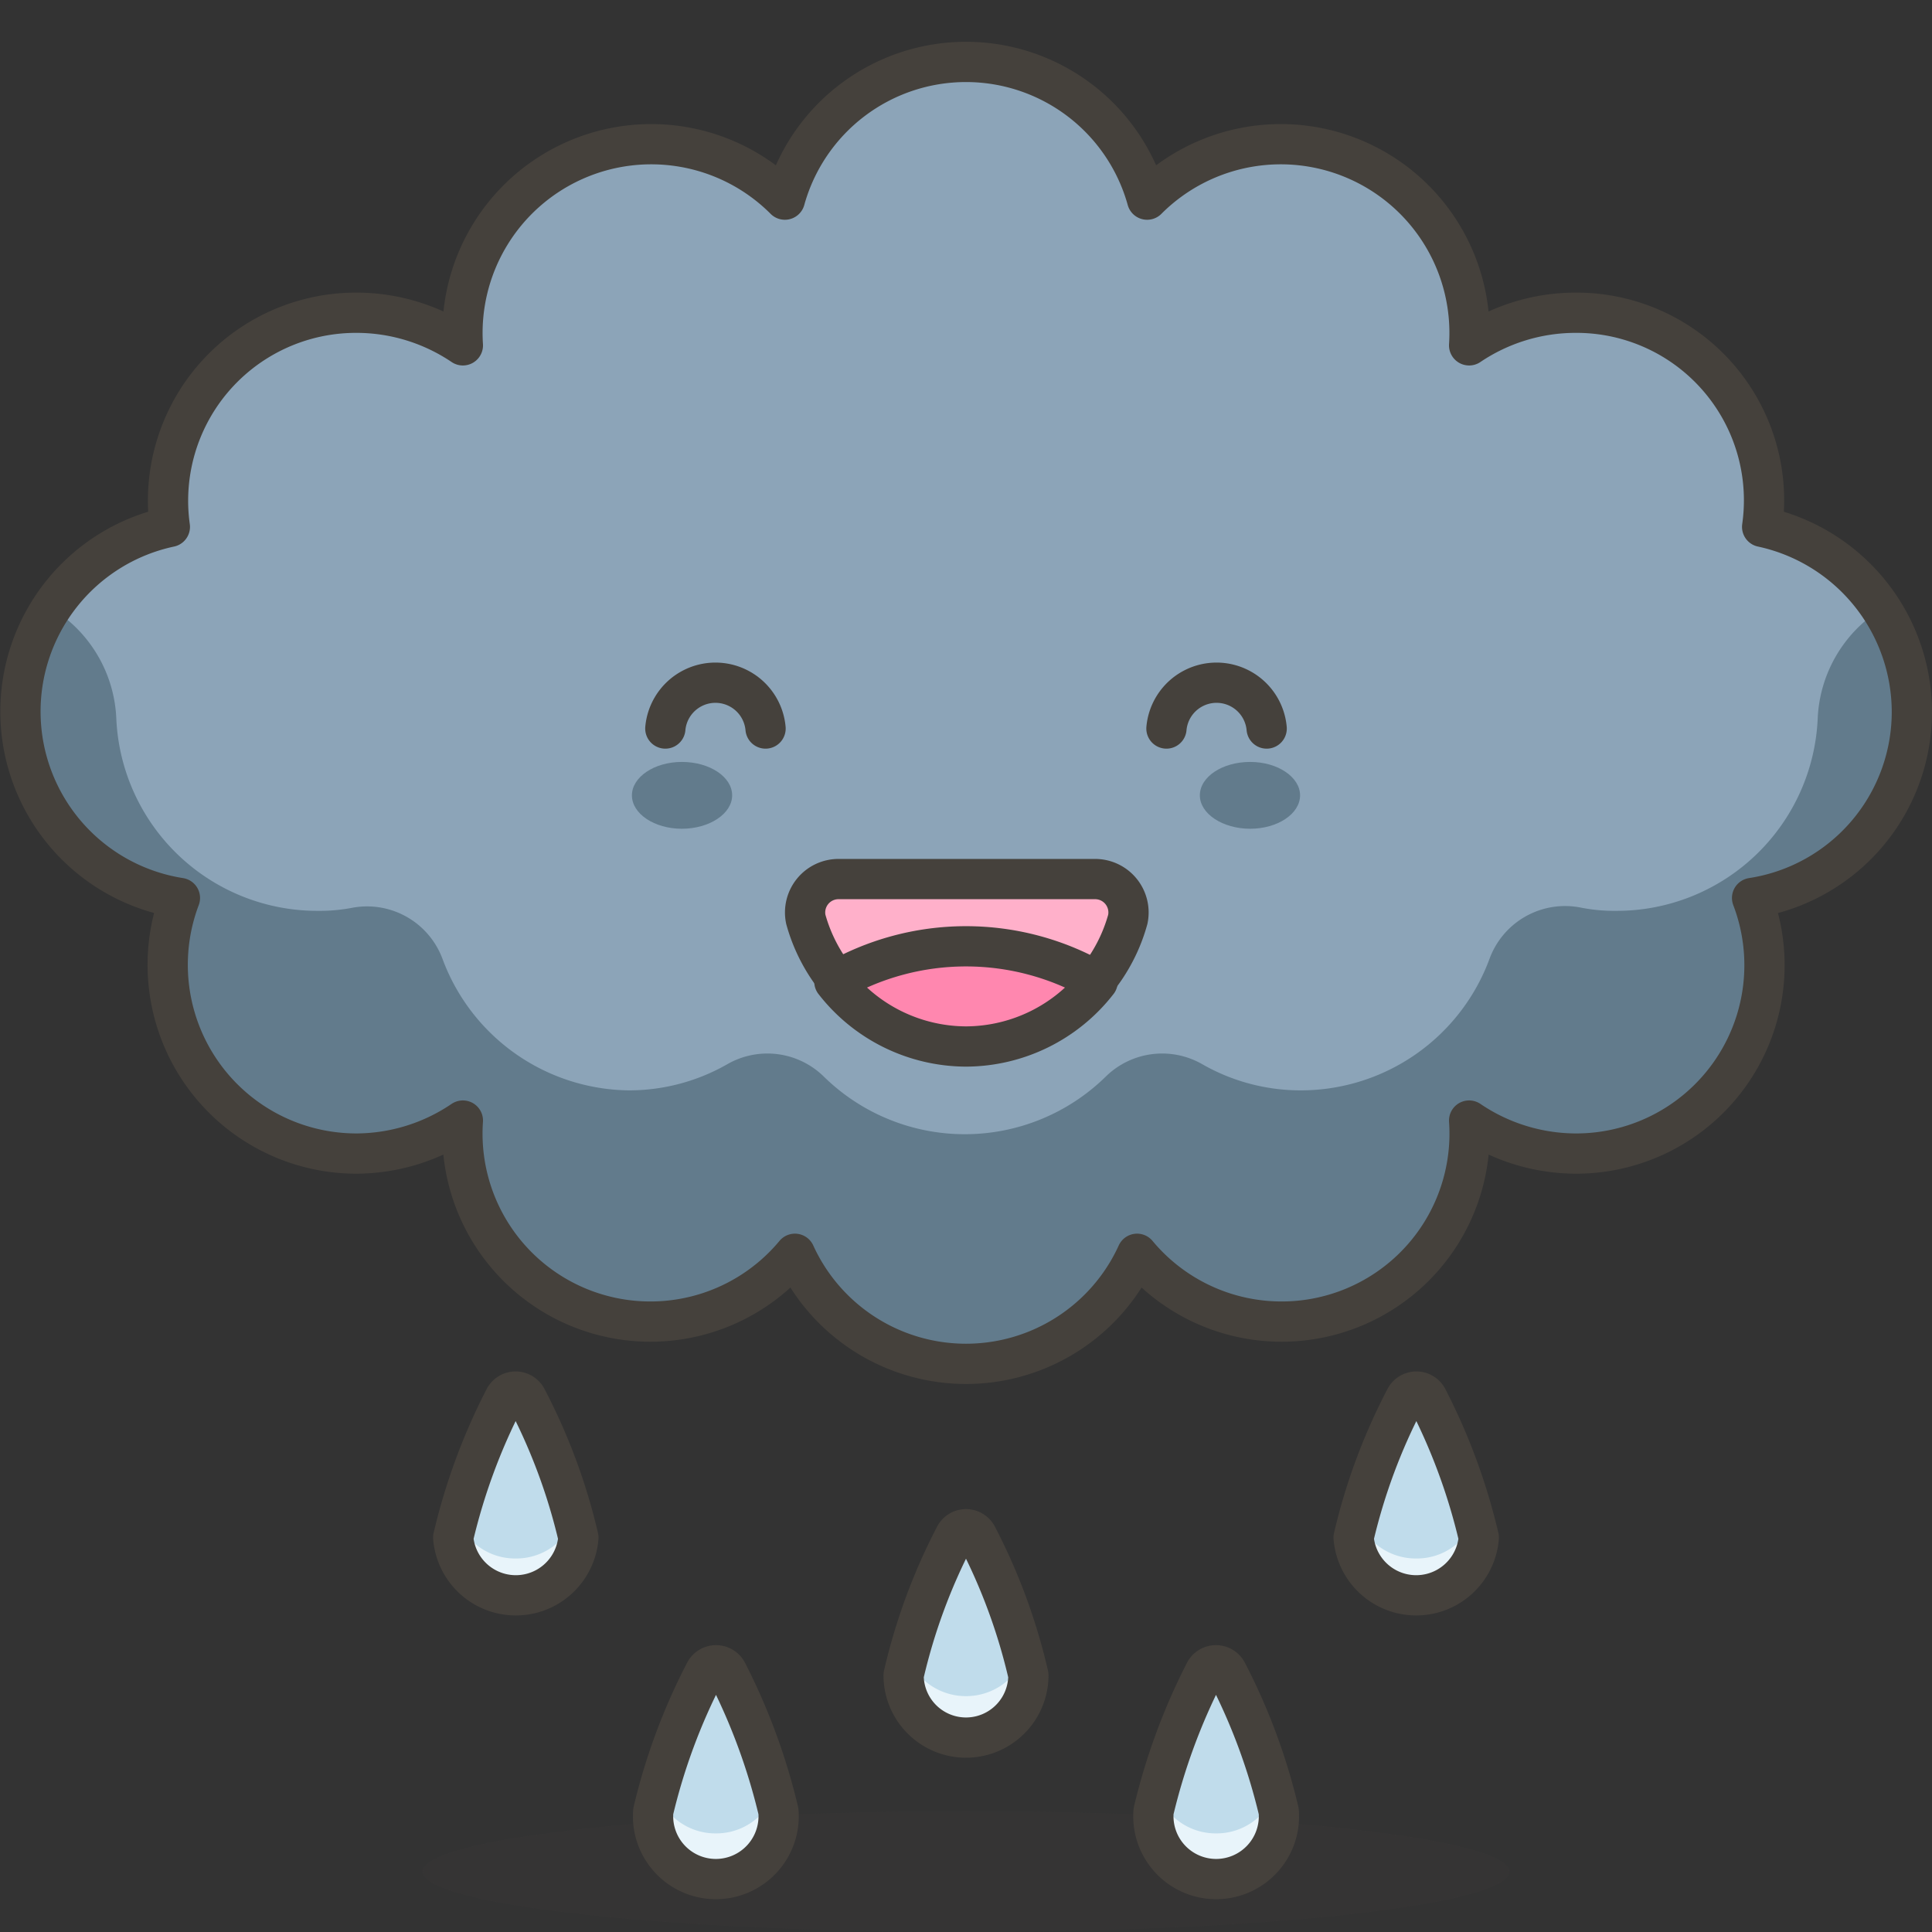
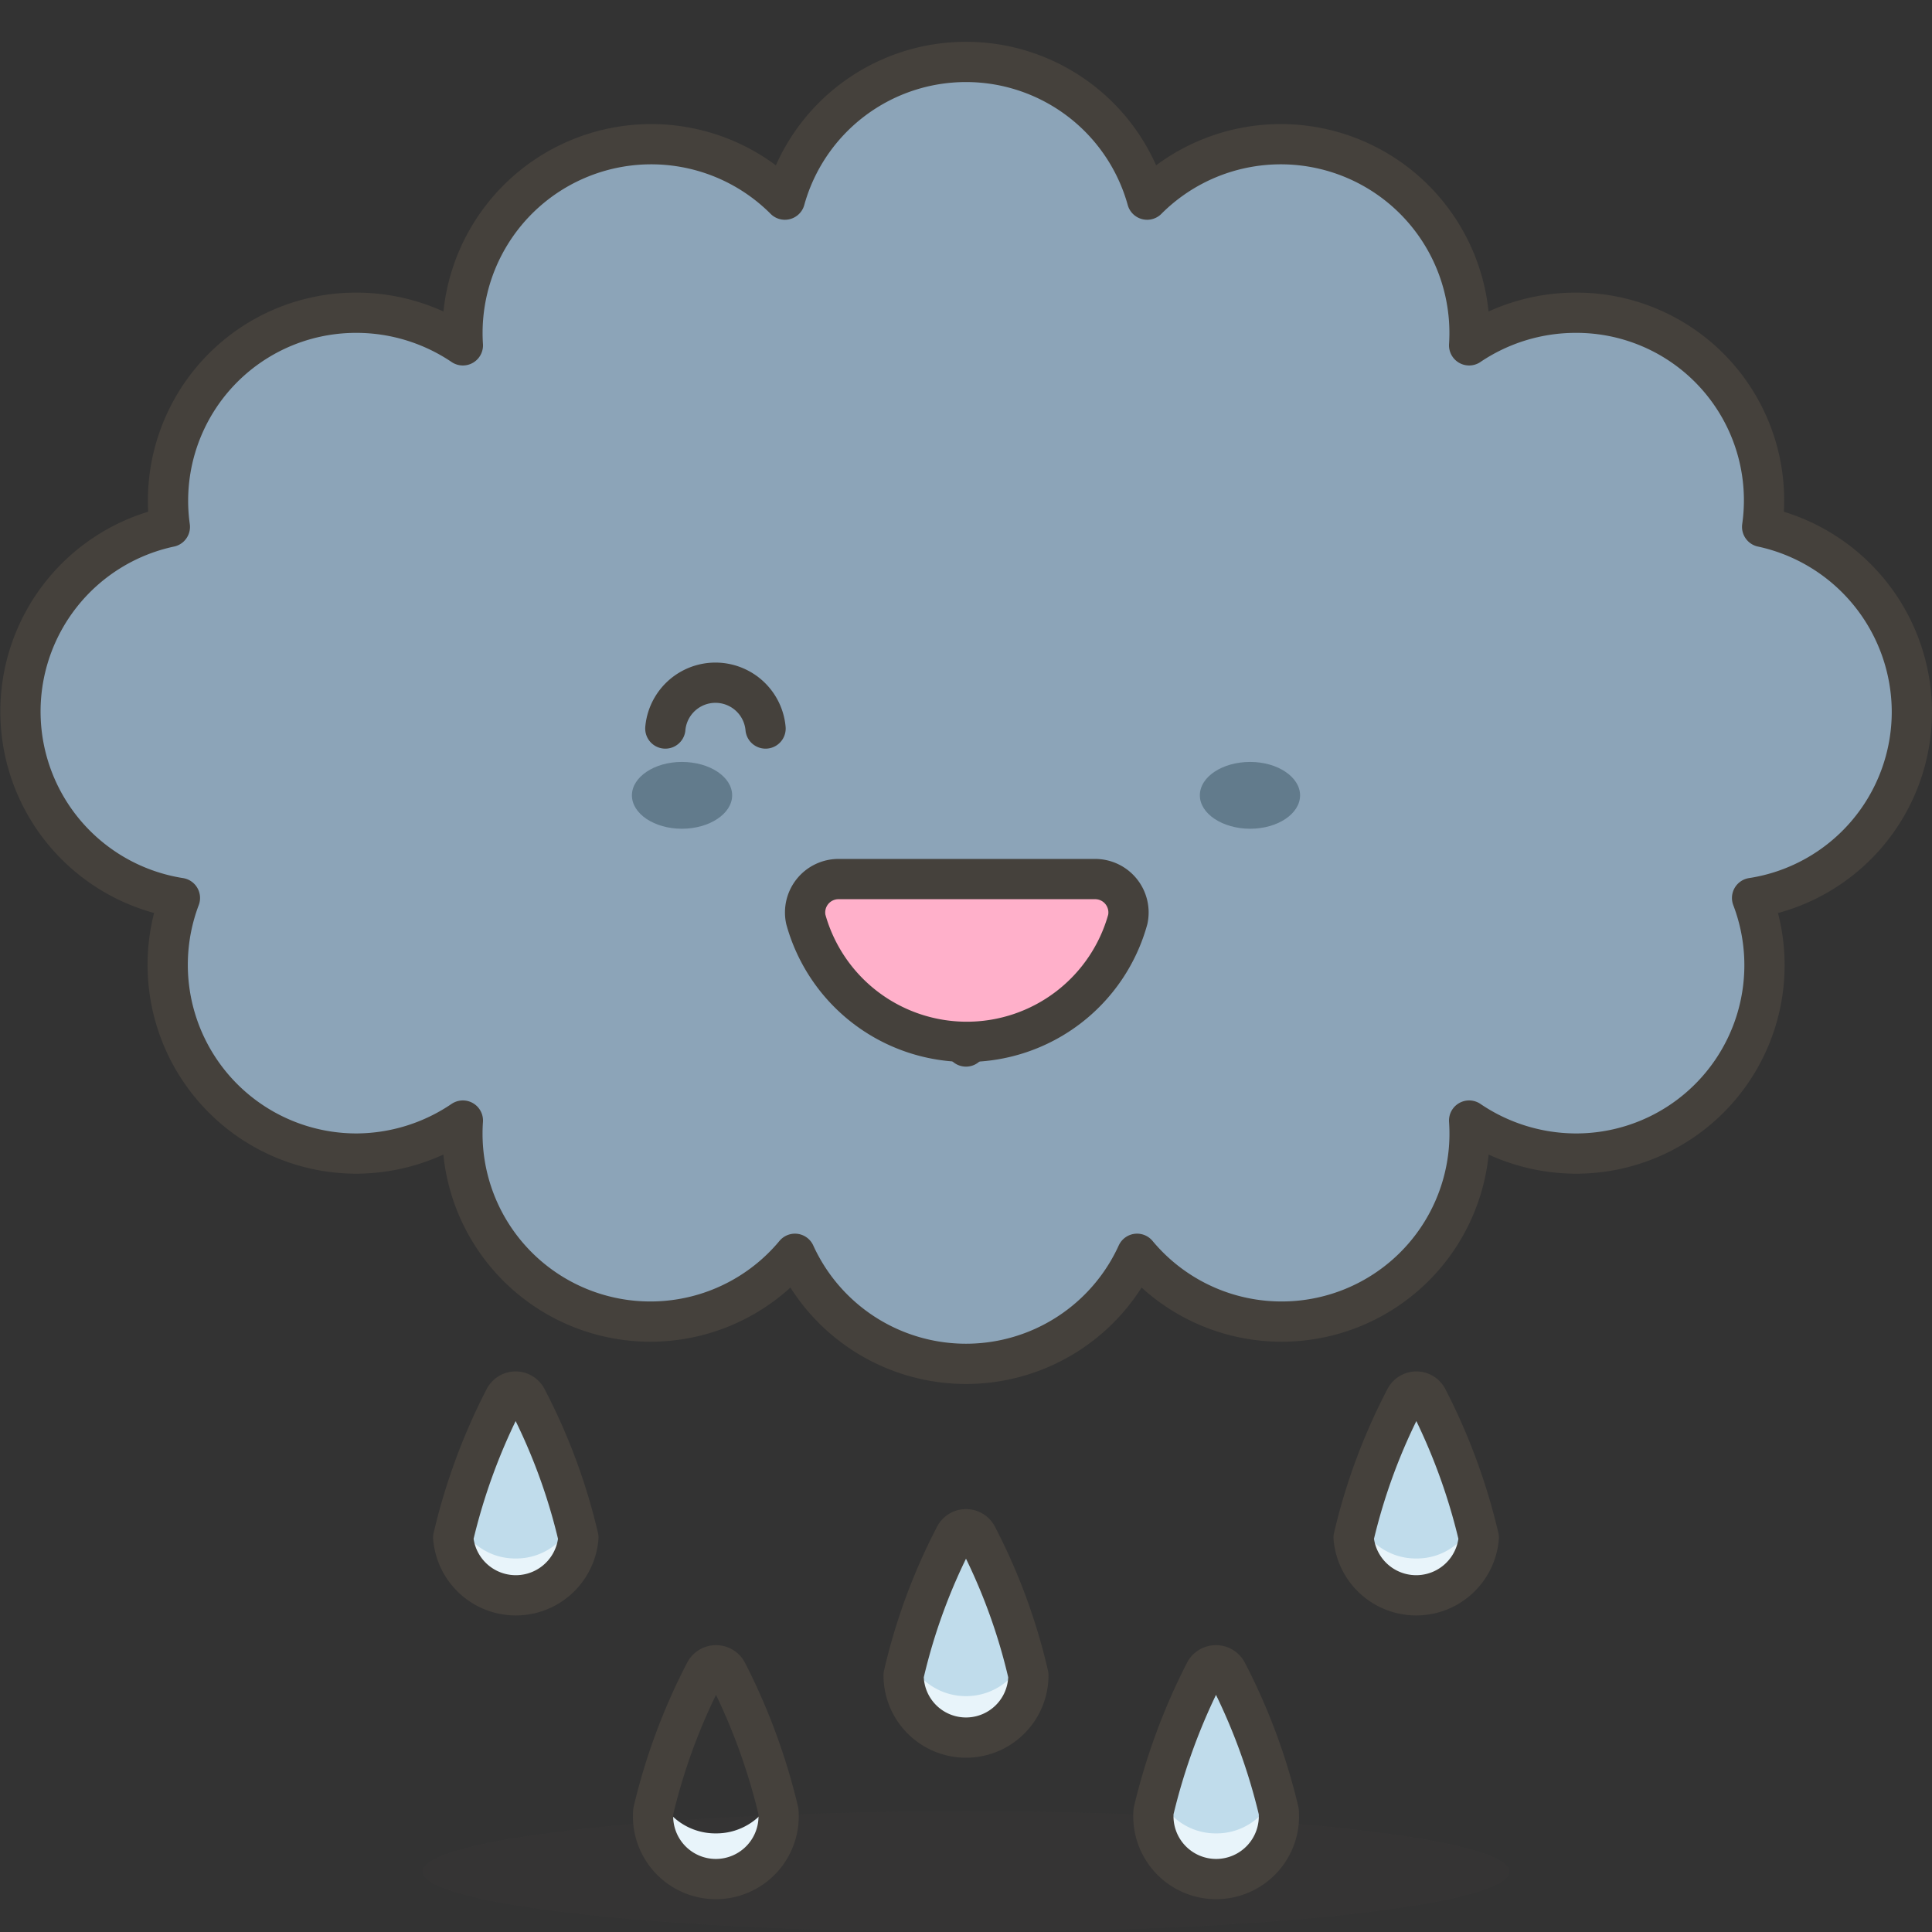
<svg xmlns="http://www.w3.org/2000/svg" id="Icons" viewBox="0 0 48 48">
  <rect x="0" y="0" width="48" height="48" fill="#333333" stroke="none" />
  <defs>
    <style>.cls-1{fill:#8ca4b8;}.cls-2{fill:#627b8c;}.cls-3{fill:none;}.cls-3,.cls-4,.cls-5{stroke:#45413c;stroke-linecap:round;stroke-linejoin:round;}.cls-4{fill:#ffb0ca;}.cls-5{fill:#ff87af;}.cls-6{fill:#45413c;opacity:0.15;}.cls-7{fill:#c0dceb;}.cls-8{fill:#e8f4fa;}</style>
  </defs>
  <title>647-cloud-with-rain-1</title>
  <g id="_Group_" data-name="&lt;Group&gt;">
    <g id="_Group_2" data-name="&lt;Group&gt;">
      <g id="_Group_3" data-name="&lt;Group&gt;">
        <path id="_Compound_Path_" data-name="&lt;Compound Path&gt;" class="cls-1" d="M47.5,17.69a4.71,4.71,0,0,0-3.72-4.6,4.66,4.66,0,0,0-4.64-5.32,4.73,4.73,0,0,0-2.64.81,4.69,4.69,0,0,0-8-3.62,4.67,4.67,0,0,0-9,0,4.69,4.69,0,0,0-8,3.62,4.73,4.73,0,0,0-2.64-.81,4.67,4.67,0,0,0-4.64,5.32,4.69,4.69,0,0,0,.25,9.22,4.69,4.69,0,0,0,4.39,6.35,4.74,4.74,0,0,0,2.64-.82,4.67,4.67,0,0,0,8.25,3.31,4.67,4.67,0,0,0,8.5,0,4.67,4.67,0,0,0,8.25-3.31,4.74,4.74,0,0,0,2.64.82,4.68,4.68,0,0,0,4.39-6.35A4.68,4.68,0,0,0,47.5,17.69Z" />
-         <path id="_Path_" data-name="&lt;Path&gt;" class="cls-2" d="M46.73,15.14a3.38,3.38,0,0,0-1.57,2.72,5,5,0,0,1-5,4.77,4.3,4.3,0,0,1-.88-.08A2,2,0,0,0,37,23.84a5,5,0,0,1-4.68,3.25,4.92,4.92,0,0,1-2.45-.65,2,2,0,0,0-2.4.31,5,5,0,0,1-7,0,2,2,0,0,0-2.4-.31,4.92,4.92,0,0,1-2.45.65A5,5,0,0,1,11,23.84a2,2,0,0,0-2.23-1.29,4.3,4.3,0,0,1-.88.08,5,5,0,0,1-5-4.77,3.38,3.38,0,0,0-1.57-2.72A4.62,4.62,0,0,0,.5,17.69a4.68,4.68,0,0,0,4,4.62,4.69,4.69,0,0,0,4.39,6.35,4.74,4.74,0,0,0,2.64-.82,4.67,4.67,0,0,0,8.25,3.31,4.67,4.67,0,0,0,8.5,0,4.67,4.67,0,0,0,8.25-3.31,4.74,4.74,0,0,0,2.64.82,4.68,4.68,0,0,0,4.39-6.35,4.68,4.68,0,0,0,4-4.62A4.62,4.62,0,0,0,46.73,15.14Z" />
        <path id="_Compound_Path_2" data-name="&lt;Compound Path&gt;" class="cls-3" d="M47.5,17.69a4.71,4.71,0,0,0-3.72-4.6,4.66,4.66,0,0,0-4.64-5.32,4.73,4.73,0,0,0-2.64.81,4.69,4.69,0,0,0-8-3.62,4.67,4.67,0,0,0-9,0,4.69,4.69,0,0,0-8,3.62,4.73,4.73,0,0,0-2.64-.81,4.67,4.67,0,0,0-4.64,5.32,4.69,4.69,0,0,0,.25,9.22,4.69,4.69,0,0,0,4.39,6.35,4.74,4.74,0,0,0,2.64-.82,4.67,4.67,0,0,0,8.25,3.31,4.67,4.67,0,0,0,8.5,0,4.67,4.67,0,0,0,8.25-3.31,4.74,4.74,0,0,0,2.64.82,4.68,4.68,0,0,0,4.39-6.35A4.68,4.68,0,0,0,47.5,17.69Z" />
      </g>
    </g>
    <g id="_Group_4" data-name="&lt;Group&gt;">
      <path id="_Path_2" data-name="&lt;Path&gt;" class="cls-2" d="M15.7,19.76c0,.46.56.83,1.24.83s1.25-.37,1.25-.83-.56-.83-1.25-.83S15.7,19.31,15.7,19.76Z" />
      <g id="_Group_5" data-name="&lt;Group&gt;">
        <path id="_Path_3" data-name="&lt;Path&gt;" class="cls-4" d="M27.21,21.84a.83.83,0,0,1,.81,1,4.15,4.15,0,0,1-8,0,.83.83,0,0,1,.81-1Z" />
-         <path id="_Path_4" data-name="&lt;Path&gt;" class="cls-5" d="M24,26a4.16,4.16,0,0,0,3.27-1.61,6.52,6.52,0,0,0-6.54,0A4.16,4.16,0,0,0,24,26Z" />
+         <path id="_Path_4" data-name="&lt;Path&gt;" class="cls-5" d="M24,26A4.16,4.16,0,0,0,24,26Z" />
      </g>
      <path id="_Path_5" data-name="&lt;Path&gt;" class="cls-3" d="M16.53,18.1a1.25,1.25,0,0,1,2.49,0" />
      <path id="_Path_6" data-name="&lt;Path&gt;" class="cls-2" d="M32.3,19.76c0,.46-.56.83-1.24.83s-1.25-.37-1.25-.83.56-.83,1.25-.83S32.3,19.31,32.3,19.76Z" />
-       <path id="_Path_7" data-name="&lt;Path&gt;" class="cls-3" d="M31.47,18.1a1.25,1.25,0,0,0-2.49,0" />
    </g>
  </g>
  <g id="_Group_6" data-name="&lt;Group&gt;">
    <ellipse id="_Ellipse_" data-name="&lt;Ellipse&gt;" class="cls-6" cx="24" cy="46.5" rx="13.5" ry="1.5" />
    <g id="_Group_7" data-name="&lt;Group&gt;">
      <path id="_Path_8" data-name="&lt;Path&gt;" class="cls-7" d="M31.77,45a1.56,1.56,0,1,1-3.11,0,15.34,15.34,0,0,1,1.27-3.45.31.31,0,0,1,.56,0A15,15,0,0,1,31.77,45Z" />
      <path id="_Path_9" data-name="&lt;Path&gt;" class="cls-8" d="M30.21,45.55a1.54,1.54,0,0,1-1.45-1,2.13,2.13,0,0,0-.1.51,1.56,1.56,0,1,0,3.11,0,2.13,2.13,0,0,0-.1-.51A1.54,1.54,0,0,1,30.21,45.55Z" />
      <path id="_Path_10" data-name="&lt;Path&gt;" class="cls-3" d="M31.77,45a1.56,1.56,0,1,1-3.11,0,15.34,15.34,0,0,1,1.27-3.45.31.31,0,0,1,.56,0A15,15,0,0,1,31.77,45Z" />
    </g>
    <g id="_Group_8" data-name="&lt;Group&gt;">
      <path id="_Path_11" data-name="&lt;Path&gt;" class="cls-7" d="M36.74,38.2a1.56,1.56,0,0,1-3.11,0,14.62,14.62,0,0,1,1.28-3.45.31.31,0,0,1,.56,0A15,15,0,0,1,36.74,38.2Z" />
      <path id="_Path_12" data-name="&lt;Path&gt;" class="cls-8" d="M35.19,38.72a1.54,1.54,0,0,1-1.46-1,2.11,2.11,0,0,0-.1.52,1.56,1.56,0,0,0,3.11,0,2.11,2.11,0,0,0-.1-.52A1.53,1.53,0,0,1,35.19,38.72Z" />
      <path id="_Path_13" data-name="&lt;Path&gt;" class="cls-3" d="M36.74,38.2a1.56,1.56,0,0,1-3.11,0,14.62,14.62,0,0,1,1.28-3.45.31.31,0,0,1,.56,0A15,15,0,0,1,36.74,38.2Z" />
    </g>
    <g id="_Group_9" data-name="&lt;Group&gt;">
-       <path id="_Path_14" data-name="&lt;Path&gt;" class="cls-7" d="M16.23,45a1.56,1.56,0,1,0,3.11,0,15.34,15.34,0,0,0-1.27-3.45.31.31,0,0,0-.56,0A15,15,0,0,0,16.23,45Z" />
      <path id="_Path_15" data-name="&lt;Path&gt;" class="cls-8" d="M17.79,45.55a1.54,1.54,0,0,0,1.45-1,2.13,2.13,0,0,1,.1.51,1.56,1.56,0,1,1-3.11,0,2.13,2.13,0,0,1,.1-.51A1.54,1.54,0,0,0,17.79,45.55Z" />
      <path id="_Path_16" data-name="&lt;Path&gt;" class="cls-3" d="M16.23,45a1.56,1.56,0,1,0,3.11,0,15.34,15.34,0,0,0-1.27-3.45.31.31,0,0,0-.56,0A15,15,0,0,0,16.23,45Z" />
    </g>
    <g id="_Group_10" data-name="&lt;Group&gt;">
      <path id="_Path_17" data-name="&lt;Path&gt;" class="cls-7" d="M11.26,38.2a1.56,1.56,0,0,0,3.11,0,14.62,14.62,0,0,0-1.28-3.45.31.31,0,0,0-.56,0A15,15,0,0,0,11.26,38.2Z" />
      <path id="_Path_18" data-name="&lt;Path&gt;" class="cls-8" d="M12.81,38.72a1.54,1.54,0,0,0,1.46-1,2.11,2.11,0,0,1,.1.52,1.56,1.56,0,0,1-3.11,0,2.11,2.11,0,0,1,.1-.52A1.53,1.53,0,0,0,12.81,38.72Z" />
      <path id="_Path_19" data-name="&lt;Path&gt;" class="cls-3" d="M11.26,38.2a1.56,1.56,0,0,0,3.11,0,14.62,14.62,0,0,0-1.28-3.45.31.31,0,0,0-.56,0A15,15,0,0,0,11.26,38.2Z" />
    </g>
    <g id="_Group_11" data-name="&lt;Group&gt;">
      <path id="_Path_20" data-name="&lt;Path&gt;" class="cls-7" d="M25.55,41.62a1.55,1.55,0,0,1-3.1,0,14.54,14.54,0,0,1,1.27-3.45.31.31,0,0,1,.56,0A14.54,14.54,0,0,1,25.55,41.62Z" />
      <path id="_Path_21" data-name="&lt;Path&gt;" class="cls-8" d="M24,42.14a1.56,1.56,0,0,1-1.46-1,2.57,2.57,0,0,0-.09.52,1.55,1.55,0,0,0,3.1,0,2.57,2.57,0,0,0-.09-.52A1.56,1.56,0,0,1,24,42.14Z" />
      <path id="_Path_22" data-name="&lt;Path&gt;" class="cls-3" d="M25.55,41.62a1.55,1.55,0,0,1-3.1,0,14.54,14.54,0,0,1,1.27-3.45.31.31,0,0,1,.56,0A14.54,14.54,0,0,1,25.55,41.62Z" />
    </g>
  </g>
</svg>